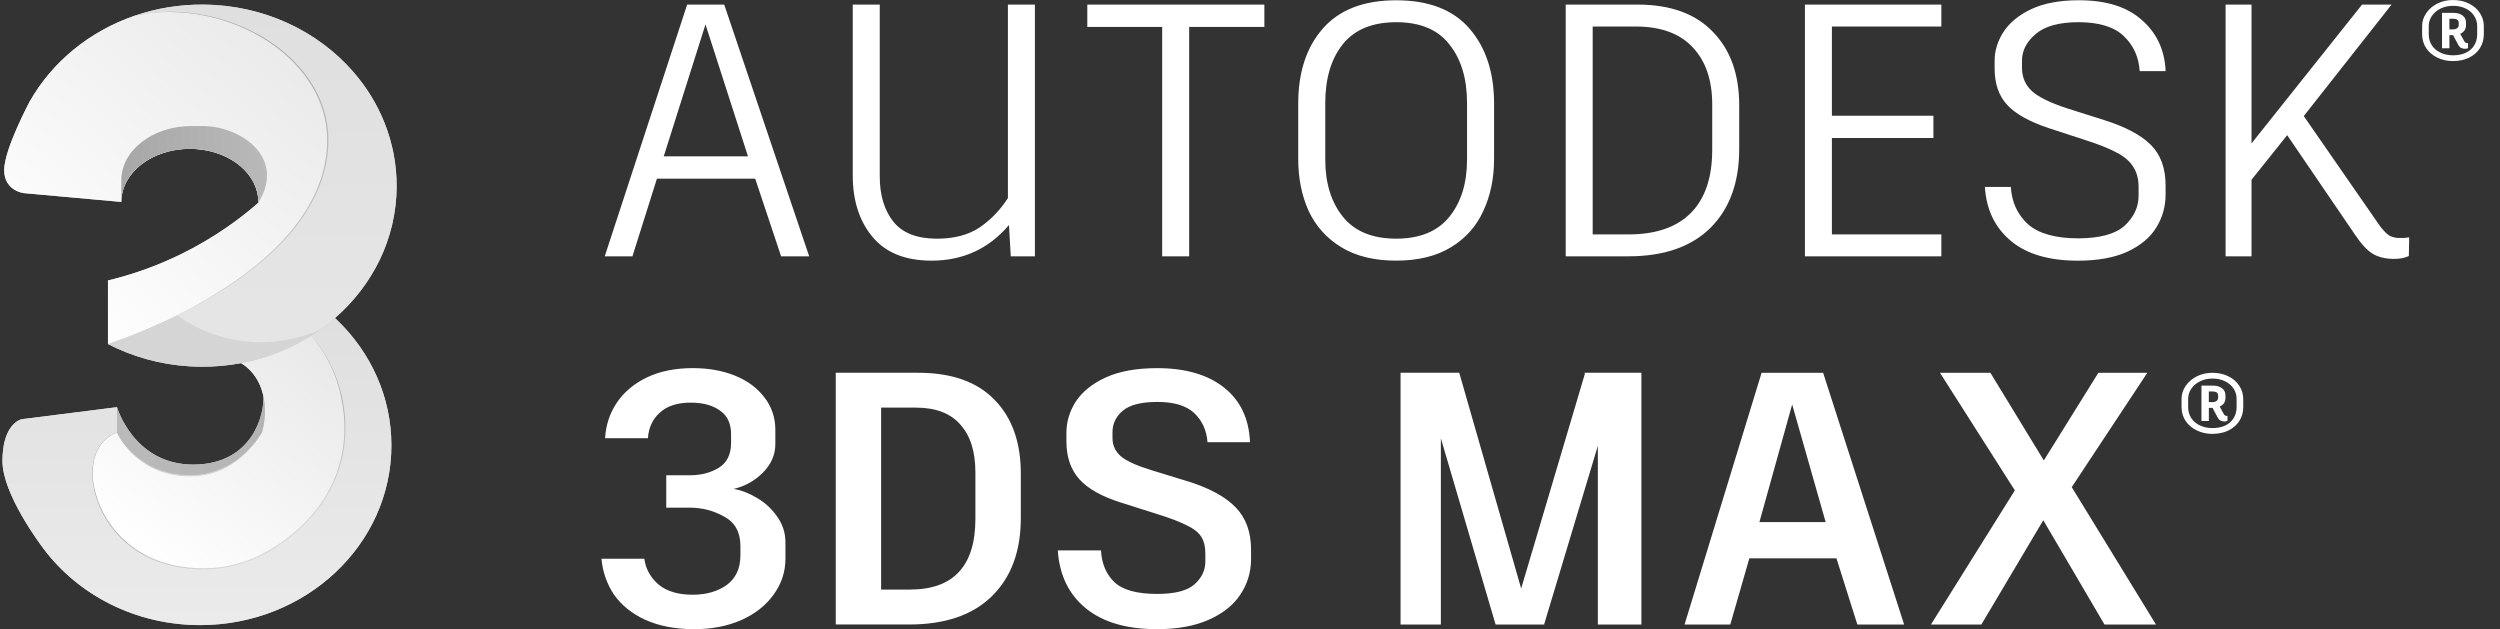
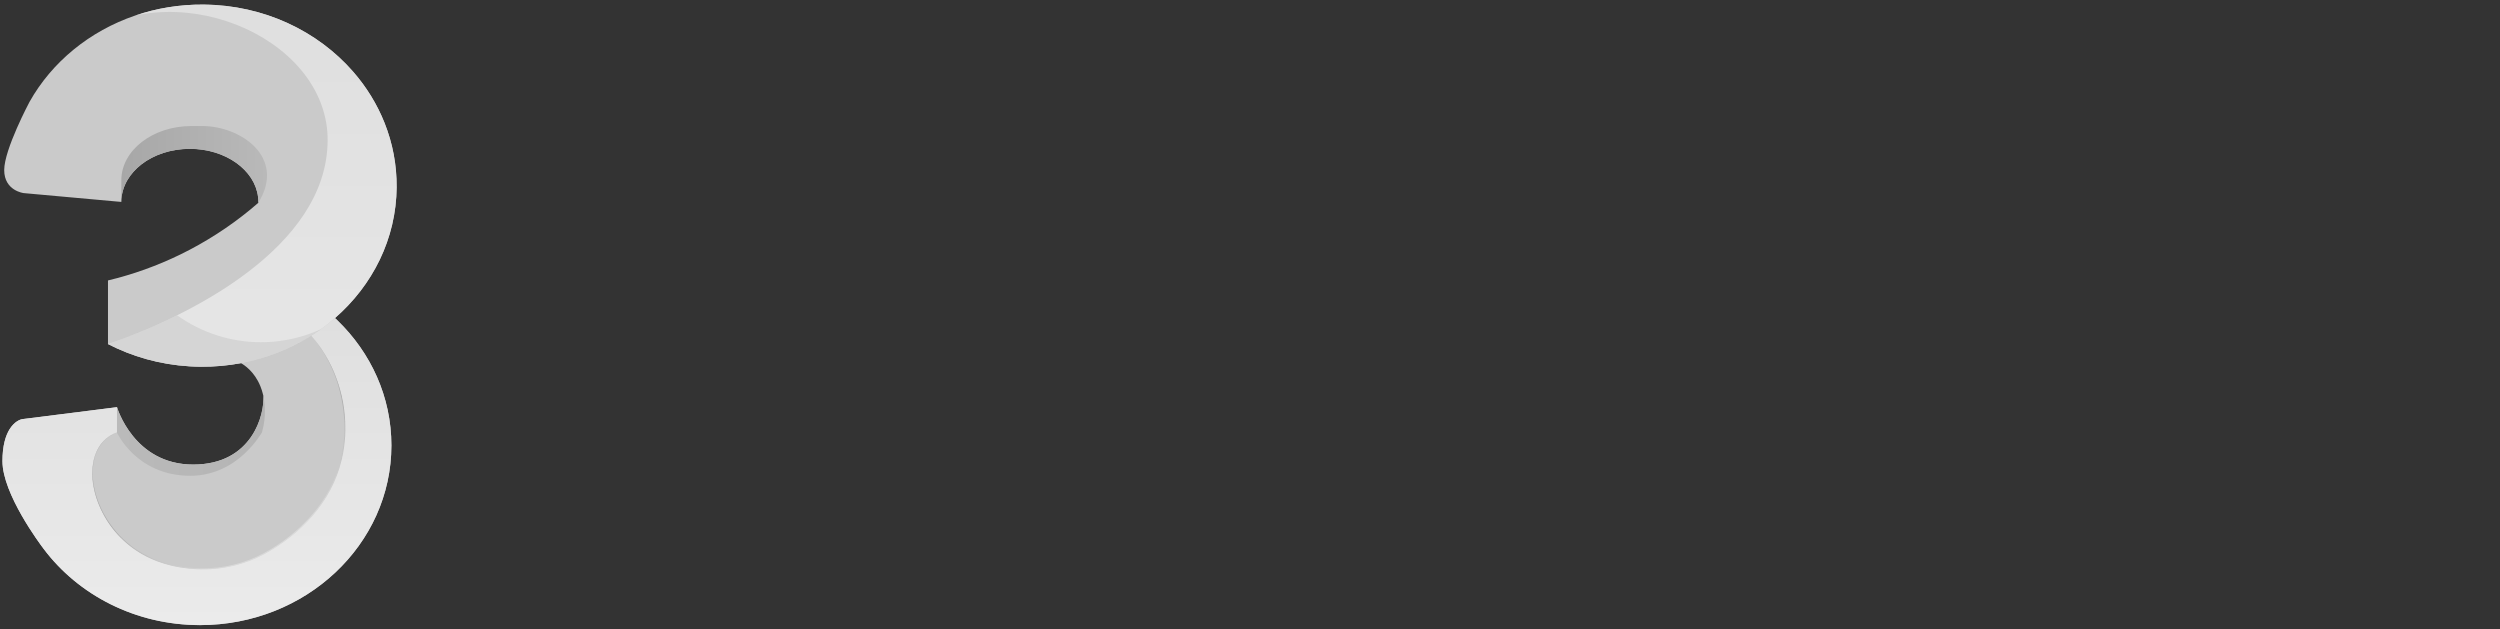
<svg xmlns="http://www.w3.org/2000/svg" width="151" height="38" viewBox="0 0 151 38" fill="none">
  <rect x="0" y="0" width="151" height="38" fill="#333333" stroke="none" />
  <path d="M23.957 11.306C23.968 9.977 23.721 8.659 23.227 7.423C22.777 6.292 22.131 5.247 21.327 4.327C19.193 1.881 15.945 0.308 12.294 0.277C10.842 0.266 9.449 0.5 8.162 0.939C5.407 1.878 3.132 3.75 1.786 6.148C1.786 6.148 0.254 9.018 0.254 10.272C0.254 11.526 1.431 11.663 1.431 11.663L7.05 12.171L7.33 12.195C7.33 11.973 7.358 11.756 7.415 11.545C7.476 11.315 7.569 11.095 7.687 10.89C7.896 10.529 8.189 10.202 8.546 9.924C9.295 9.347 10.327 8.989 11.467 8.989C13.624 8.989 15.396 10.268 15.587 11.901C15.601 12.015 15.606 12.131 15.604 12.247C15.453 12.38 15.297 12.511 15.141 12.64C14.485 13.18 13.799 13.681 13.083 14.139C12.377 14.592 11.646 15.004 10.893 15.371C9.498 16.051 8.031 16.578 6.522 16.939V20.78C6.693 20.867 6.866 20.953 7.041 21.033C8.577 21.736 10.3 22.137 12.125 22.15H12.129C12.942 22.158 13.753 22.085 14.553 21.935C14.742 22.038 15.354 22.427 15.72 23.311C15.787 23.473 15.846 23.653 15.893 23.849C15.897 23.866 15.901 23.885 15.905 23.902C15.994 24.984 15.262 28.059 11.669 28.059C8.075 28.059 7.068 24.592 7.068 24.592L6.94 24.609L6.034 24.725C5.868 24.746 5.701 24.767 5.536 24.788C3.909 24.993 1.545 25.293 1.366 25.314C1.214 25.331 0.864 25.468 0.577 25.93C0.342 26.312 0.148 26.913 0.148 27.852C0.148 29.837 2.427 32.874 2.622 33.131V33.135L2.626 33.139L2.636 33.15C4.726 35.936 8.181 37.757 12.087 37.757C18.468 37.757 23.642 32.899 23.642 26.905C23.642 23.967 22.399 21.302 20.378 19.349C20.331 19.303 20.284 19.258 20.234 19.212C22.505 17.237 23.934 14.43 23.959 11.308L23.957 11.306Z" fill="#CACACA" />
-   <path d="M20.829 26.107V26.069C20.829 26.04 20.831 26.012 20.831 25.981C20.831 25.938 20.831 25.894 20.831 25.852C20.831 23.699 20.059 21.739 18.799 20.276C17.537 21.073 16.099 21.646 14.552 21.935C14.74 22.038 15.352 22.427 15.719 23.311C15.785 23.473 15.844 23.653 15.892 23.849L15.903 23.902C15.935 24.045 15.96 24.197 15.977 24.358C16.047 25.016 15.962 25.62 15.821 26.128C15.24 27.047 13.848 28.739 11.488 28.739C8.299 28.739 7.106 26.215 7.068 26.135C7.056 26.139 6.372 26.316 5.937 27.093C5.859 27.234 5.794 27.38 5.745 27.532C5.648 27.829 5.585 28.186 5.585 28.615C5.585 30.723 7.451 34.368 12.3 34.368C13.472 34.368 14.519 34.104 15.434 33.705C15.833 33.526 20.675 31.354 20.827 26.111L20.829 26.107Z" fill="url(#paint0_linear_149_1236)" />
  <path d="M20.377 19.347C20.329 19.301 20.282 19.256 20.232 19.21C19.782 19.602 19.303 19.957 18.799 20.274C20.061 21.738 20.831 23.697 20.831 25.85C20.831 25.873 20.831 25.896 20.831 25.919V25.981C20.831 26.01 20.831 26.04 20.829 26.069V26.107C20.675 31.35 15.835 33.524 15.434 33.701C14.519 34.1 13.472 34.364 12.3 34.364C7.451 34.364 5.585 30.719 5.585 28.612C5.585 28.182 5.646 27.825 5.745 27.528C5.8 27.363 5.865 27.219 5.937 27.089C6.372 26.312 7.056 26.133 7.068 26.131V24.592L6.94 24.609L6.034 24.723L5.654 24.771L5.536 24.786C4.147 24.963 2.755 25.138 1.366 25.312C1.214 25.329 0.864 25.466 0.577 25.928C0.342 26.31 0.148 26.911 0.148 27.85C0.148 29.834 2.421 32.865 2.62 33.129L2.622 33.133V33.137L2.634 33.148C4.724 35.934 8.179 37.755 12.085 37.755C18.467 37.755 23.64 32.897 23.64 26.903C23.64 23.965 22.397 21.3 20.377 19.347Z" fill="url(#paint1_linear_149_1236)" />
  <path d="M15.821 26.126C15.24 27.046 13.848 28.737 11.488 28.737C8.248 28.737 7.066 26.131 7.066 26.131V24.592C7.066 24.592 8.073 28.059 11.667 28.059C15.261 28.059 15.992 24.985 15.903 23.904C15.935 24.047 15.96 24.197 15.977 24.358C16.047 25.018 15.962 25.62 15.821 26.128V26.126Z" fill="url(#paint2_linear_149_1236)" />
-   <path d="M15.821 26.126C15.762 26.221 15.703 26.314 15.641 26.407C15.608 26.453 15.578 26.498 15.544 26.544L15.494 26.612L15.445 26.679C15.31 26.858 15.165 27.029 15.011 27.19C14.704 27.515 14.362 27.806 13.983 28.047C13.795 28.169 13.598 28.275 13.392 28.368C13.189 28.462 12.976 28.539 12.761 28.6C12.545 28.661 12.324 28.707 12.102 28.737L11.935 28.756C11.88 28.762 11.822 28.764 11.767 28.767C11.712 28.773 11.655 28.773 11.6 28.773C11.545 28.773 11.488 28.777 11.431 28.773L11.264 28.769C11.235 28.769 11.209 28.769 11.18 28.766L11.097 28.76L10.929 28.747C10.874 28.741 10.817 28.733 10.762 28.726L10.678 28.716C10.665 28.714 10.65 28.712 10.637 28.71L10.595 28.703L10.43 28.672C10.374 28.663 10.319 28.65 10.264 28.636L10.182 28.617C10.156 28.612 10.127 28.604 10.101 28.596C9.992 28.564 9.884 28.536 9.78 28.498L9.7 28.471L9.66 28.458L9.62 28.442L9.464 28.38C9.259 28.291 9.057 28.19 8.865 28.074C8.482 27.84 8.134 27.555 7.828 27.226C7.676 27.063 7.535 26.888 7.408 26.706C7.343 26.614 7.282 26.521 7.225 26.424C7.168 26.329 7.115 26.23 7.069 26.13C7.119 26.23 7.176 26.325 7.237 26.419C7.296 26.512 7.36 26.603 7.427 26.692C7.56 26.871 7.704 27.04 7.858 27.198C8.168 27.517 8.518 27.793 8.9 28.019L9.044 28.1C9.055 28.106 9.069 28.114 9.08 28.121L9.118 28.14L9.192 28.178L9.266 28.216C9.291 28.228 9.316 28.239 9.342 28.251L9.418 28.285L9.456 28.302L9.475 28.309L9.494 28.317L9.648 28.378L9.686 28.393L9.726 28.406L9.804 28.433C9.909 28.471 10.015 28.498 10.122 28.528C10.148 28.536 10.175 28.541 10.201 28.547L10.283 28.566C10.336 28.577 10.39 28.593 10.445 28.6L10.608 28.629L10.648 28.636C10.661 28.638 10.677 28.64 10.69 28.642L10.772 28.652C10.827 28.657 10.882 28.667 10.937 28.671L11.102 28.682L11.186 28.688C11.214 28.69 11.241 28.69 11.27 28.692L11.435 28.695C11.49 28.697 11.545 28.695 11.6 28.695C11.655 28.695 11.71 28.695 11.765 28.69C11.821 28.686 11.876 28.682 11.931 28.678L12.096 28.659C12.315 28.631 12.531 28.587 12.744 28.528C13.17 28.412 13.577 28.226 13.953 27.994C14.329 27.76 14.675 27.479 14.987 27.162C15.3 26.846 15.578 26.496 15.825 26.126H15.821Z" fill="url(#paint3_linear_149_1236)" />
  <path d="M7.066 26.133V26.131C6.986 26.154 6.91 26.187 6.834 26.225C6.76 26.263 6.688 26.305 6.619 26.35C6.412 26.489 6.231 26.666 6.087 26.867C6.039 26.933 5.994 27.004 5.952 27.076C5.87 27.221 5.804 27.372 5.752 27.53V27.526V27.528C5.656 27.829 5.61 28.144 5.6 28.458C5.597 28.616 5.6 28.773 5.614 28.929C5.627 29.085 5.65 29.241 5.68 29.396C5.741 29.704 5.827 30.009 5.939 30.303C6.051 30.598 6.184 30.883 6.34 31.154C6.651 31.702 7.045 32.196 7.509 32.622C7.537 32.648 7.566 32.675 7.596 32.7L7.685 32.778C7.746 32.827 7.805 32.878 7.868 32.926C7.929 32.975 7.993 33.021 8.056 33.068C8.088 33.091 8.12 33.114 8.153 33.137C8.17 33.148 8.185 33.16 8.2 33.171L8.25 33.203C8.512 33.376 8.786 33.53 9.069 33.663C9.637 33.927 10.243 34.108 10.863 34.211C11.173 34.262 11.484 34.296 11.798 34.311C12.111 34.328 12.425 34.33 12.739 34.311C13.052 34.292 13.364 34.256 13.672 34.199C13.98 34.144 14.286 34.068 14.584 33.975C14.884 33.882 15.177 33.77 15.464 33.642C15.749 33.511 16.026 33.365 16.296 33.205C16.838 32.886 17.349 32.519 17.826 32.108C18.303 31.698 18.738 31.244 19.126 30.748C19.318 30.499 19.497 30.24 19.66 29.972C19.824 29.704 19.97 29.427 20.101 29.14C20.361 28.568 20.552 27.965 20.667 27.346C20.724 27.038 20.764 26.724 20.785 26.411L20.789 26.352V26.293L20.797 26.175C20.797 26.135 20.8 26.097 20.8 26.057C20.8 26.017 20.802 25.98 20.802 25.94V25.881C20.802 25.862 20.802 25.841 20.802 25.822V25.704L20.795 25.468C20.768 24.839 20.675 24.214 20.519 23.604C20.502 23.528 20.477 23.452 20.456 23.376C20.434 23.3 20.413 23.224 20.39 23.15L20.314 22.925L20.276 22.813C20.263 22.777 20.247 22.739 20.232 22.703L20.147 22.483L20.135 22.454L20.124 22.427L20.099 22.374L20.052 22.266L20.004 22.158C19.997 22.14 19.989 22.122 19.979 22.104L19.953 22.051L19.848 21.84L19.822 21.787L19.793 21.736L19.736 21.633L19.679 21.53C19.66 21.496 19.641 21.462 19.62 21.428L19.497 21.226L19.466 21.175L19.451 21.15L19.434 21.126L19.367 21.027C19.324 20.962 19.28 20.896 19.235 20.831L19.094 20.641C19.071 20.609 19.048 20.578 19.023 20.546L18.949 20.455L18.799 20.272L18.951 20.455L19.027 20.546C19.052 20.576 19.075 20.609 19.099 20.639L19.242 20.827C19.288 20.892 19.333 20.956 19.377 21.021L19.444 21.118L19.461 21.143L19.476 21.168L19.506 21.219L19.632 21.418C19.653 21.451 19.672 21.487 19.692 21.521L19.751 21.624L19.81 21.726L19.839 21.777L19.865 21.831L19.974 22.042L20 22.095C20.01 22.112 20.017 22.131 20.025 22.148L20.075 22.256L20.124 22.365L20.149 22.418L20.16 22.445L20.171 22.471L20.259 22.692C20.274 22.728 20.289 22.766 20.302 22.802L20.342 22.914L20.42 23.138C20.445 23.214 20.466 23.288 20.491 23.364C20.514 23.441 20.538 23.515 20.557 23.593L20.616 23.823L20.631 23.88C20.637 23.898 20.639 23.918 20.645 23.936L20.669 24.052C20.684 24.13 20.702 24.206 20.717 24.284L20.755 24.518L20.774 24.636C20.778 24.655 20.779 24.676 20.781 24.695L20.789 24.754L20.816 24.989L20.823 25.048L20.827 25.107L20.835 25.225C20.84 25.303 20.846 25.383 20.85 25.463L20.856 25.7V25.818C20.859 25.837 20.859 25.858 20.859 25.877V25.936C20.859 25.976 20.859 26.016 20.858 26.054C20.858 26.093 20.856 26.133 20.854 26.171L20.85 26.289V26.348L20.842 26.407C20.823 26.723 20.785 27.038 20.728 27.35C20.671 27.661 20.597 27.969 20.502 28.271C20.407 28.574 20.297 28.872 20.166 29.159C20.035 29.448 19.886 29.729 19.723 29.999C19.558 30.269 19.379 30.531 19.187 30.782C18.799 31.284 18.36 31.744 17.879 32.156C17.64 32.363 17.391 32.559 17.133 32.743C16.876 32.928 16.61 33.101 16.338 33.262C16.066 33.424 15.785 33.572 15.498 33.705C15.209 33.834 14.911 33.946 14.609 34.039C14.002 34.228 13.377 34.342 12.742 34.378C12.663 34.382 12.585 34.385 12.505 34.387C12.425 34.387 12.347 34.391 12.267 34.389H12.149C12.11 34.387 12.07 34.387 12.032 34.385L11.914 34.382H11.855L11.796 34.376C11.48 34.359 11.165 34.323 10.853 34.271C10.228 34.165 9.616 33.98 9.042 33.712C8.466 33.443 7.936 33.085 7.471 32.654C7.239 32.439 7.022 32.206 6.826 31.956C6.63 31.707 6.454 31.443 6.3 31.168C6.144 30.892 6.011 30.603 5.901 30.307C5.79 30.01 5.705 29.704 5.648 29.393C5.619 29.237 5.599 29.079 5.585 28.921C5.574 28.764 5.57 28.604 5.576 28.446C5.589 28.131 5.637 27.814 5.737 27.513V27.517V27.515C5.79 27.355 5.857 27.201 5.941 27.057C5.982 26.985 6.028 26.915 6.077 26.848C6.127 26.782 6.18 26.715 6.237 26.656C6.351 26.534 6.478 26.426 6.619 26.335C6.689 26.289 6.762 26.247 6.836 26.211C6.91 26.175 6.988 26.145 7.068 26.122L7.066 26.133Z" fill="url(#paint4_linear_149_1236)" />
-   <path d="M19.789 8.453C19.789 11.768 17.608 14.421 15.013 16.405C14.432 16.848 13.829 17.262 13.208 17.65C12.355 18.182 11.499 18.648 10.699 19.045C9.648 19.565 8.573 20.035 7.474 20.445C6.885 20.666 6.53 20.778 6.52 20.78V16.939C7.117 16.796 7.708 16.627 8.29 16.433C9.179 16.137 10.047 15.782 10.891 15.371C11.88 14.888 12.832 14.332 13.734 13.704C14.217 13.37 14.687 13.014 15.139 12.64C15.295 12.511 15.45 12.38 15.603 12.247C15.603 12.23 15.603 12.213 15.603 12.195C15.603 12.097 15.597 11.998 15.585 11.901C15.393 10.268 13.622 8.989 11.465 8.989C10.325 8.989 9.293 9.347 8.544 9.924C8.187 10.2 7.894 10.527 7.685 10.89C7.565 11.095 7.474 11.315 7.413 11.545C7.356 11.756 7.328 11.975 7.328 12.195L7.049 12.171L1.429 11.663C1.429 11.663 0.252 11.528 0.252 10.272C0.252 9.016 1.784 6.148 1.784 6.148C3.134 3.75 5.407 1.878 8.162 0.939C11.425 0.239 15.021 1.279 17.338 3.352C18.575 4.459 19.445 5.859 19.708 7.448C19.761 7.775 19.789 8.111 19.789 8.453Z" fill="url(#paint5_linear_149_1236)" />
  <path d="M23.957 11.306C23.932 14.428 22.503 17.235 20.232 19.21C19.782 19.602 19.303 19.957 18.799 20.274C17.535 21.071 16.099 21.645 14.552 21.933C13.752 22.084 12.94 22.154 12.127 22.148H12.123C10.298 22.133 8.575 21.734 7.039 21.031C6.864 20.951 6.691 20.867 6.52 20.778C6.53 20.774 6.885 20.662 7.474 20.443C8.573 20.031 9.648 19.564 10.699 19.043C11.499 18.646 12.355 18.18 13.208 17.648C13.829 17.262 14.432 16.846 15.014 16.403C17.608 14.421 19.789 11.766 19.789 8.451C19.789 8.109 19.761 7.773 19.708 7.446C19.445 5.857 18.575 4.457 17.338 3.351C15.021 1.279 11.425 0.239 8.162 0.939C9.449 0.5 10.842 0.266 12.294 0.277C15.943 0.306 19.193 1.881 21.327 4.327C22.131 5.247 22.777 6.291 23.227 7.423C23.72 8.659 23.968 9.977 23.957 11.306Z" fill="url(#paint6_linear_149_1236)" />
  <path opacity="0.3" d="M19.387 19.881C19.195 20.018 18.999 20.151 18.799 20.276C17.535 21.073 16.099 21.646 14.552 21.935C13.752 22.085 12.94 22.158 12.127 22.15H12.123C10.298 22.135 8.575 21.736 7.039 21.032C6.864 20.953 6.691 20.869 6.52 20.78C6.53 20.776 6.885 20.666 7.474 20.445C8.573 20.033 9.648 19.565 10.699 19.045C12.176 20.103 13.947 20.672 15.764 20.668C16.792 20.668 17.781 20.489 18.697 20.162C18.93 20.078 19.158 19.985 19.385 19.883L19.387 19.881Z" fill="#AEAEAE" />
  <path d="M12.227 7.613H11.56C9.223 7.613 7.328 9.08 7.328 10.892V12.197C7.328 11.975 7.357 11.758 7.414 11.547C7.474 11.317 7.567 11.097 7.687 10.892C7.896 10.53 8.189 10.204 8.546 9.926C9.295 9.348 10.327 8.991 11.467 8.991C13.624 8.991 15.396 10.27 15.588 11.903C15.601 12.017 15.607 12.133 15.605 12.249C17.307 9.476 14.506 7.613 12.229 7.613H12.227Z" fill="url(#paint7_linear_149_1236)" />
-   <path d="M8.162 0.939C8.472 0.872 8.784 0.819 9.097 0.781C9.411 0.745 9.726 0.722 10.044 0.715C10.359 0.707 10.677 0.715 10.992 0.734L11.228 0.753C11.268 0.754 11.306 0.76 11.345 0.764L11.463 0.777L11.581 0.791L11.699 0.806L11.817 0.821C11.857 0.827 11.895 0.831 11.935 0.838C13.185 1.032 14.405 1.437 15.521 2.041C15.662 2.115 15.796 2.197 15.933 2.277L16.135 2.402L16.186 2.435L16.235 2.467L16.334 2.533L16.433 2.6L16.53 2.668L16.627 2.737L16.676 2.771L16.724 2.807L16.914 2.951L17.098 3.102L17.144 3.14L17.189 3.178L17.279 3.256C17.309 3.282 17.34 3.307 17.368 3.333L17.456 3.413L17.543 3.493L17.587 3.533C17.602 3.546 17.615 3.561 17.628 3.575L17.798 3.742C18.018 3.97 18.227 4.21 18.423 4.46C18.617 4.713 18.794 4.977 18.953 5.253L19.071 5.46L19.179 5.673L19.206 5.726L19.231 5.781L19.28 5.89L19.329 5.998L19.373 6.108L19.417 6.218L19.44 6.273L19.459 6.33L19.537 6.557L19.603 6.785L19.62 6.842C19.626 6.861 19.63 6.88 19.635 6.899L19.664 7.015L19.692 7.131C19.7 7.169 19.708 7.209 19.715 7.248L19.738 7.366C19.746 7.404 19.753 7.444 19.759 7.484C19.808 7.8 19.835 8.117 19.835 8.434C19.835 8.514 19.831 8.594 19.831 8.674V8.733L19.829 8.763V8.793L19.82 8.913C19.814 8.993 19.812 9.071 19.801 9.151C19.793 9.231 19.785 9.309 19.776 9.388L19.742 9.624C19.738 9.643 19.736 9.664 19.732 9.683L19.721 9.742L19.7 9.86C19.692 9.898 19.687 9.938 19.677 9.977L19.651 10.093L19.624 10.209C19.62 10.228 19.616 10.247 19.611 10.266L19.596 10.323C19.575 10.399 19.556 10.477 19.533 10.553L19.462 10.781C19.364 11.084 19.25 11.38 19.119 11.669C18.985 11.958 18.839 12.239 18.678 12.513C18.516 12.786 18.343 13.053 18.157 13.309C18.066 13.438 17.969 13.564 17.872 13.689L17.724 13.875C17.699 13.906 17.674 13.936 17.648 13.967L17.572 14.058L17.495 14.149L17.418 14.238L17.34 14.328L17.3 14.371L17.26 14.415L17.098 14.59L16.933 14.761C16.711 14.987 16.483 15.208 16.249 15.419C16.013 15.63 15.774 15.837 15.528 16.036C15.405 16.135 15.281 16.234 15.156 16.331C15.03 16.428 14.905 16.523 14.778 16.616C14.523 16.804 14.265 16.985 14.001 17.161C13.474 17.513 12.936 17.846 12.387 18.157C12.111 18.313 11.836 18.465 11.555 18.613C11.275 18.76 10.994 18.904 10.709 19.043C10.99 18.9 11.271 18.754 11.549 18.604C11.826 18.454 12.102 18.3 12.376 18.14C12.921 17.823 13.457 17.486 13.978 17.129C14.238 16.95 14.496 16.768 14.749 16.58C14.875 16.485 15.002 16.39 15.126 16.293C15.251 16.196 15.373 16.097 15.496 15.996C15.739 15.795 15.979 15.59 16.211 15.377C16.445 15.164 16.671 14.943 16.889 14.717L17.053 14.546L17.212 14.371L17.252 14.328L17.292 14.284L17.37 14.195L17.448 14.105L17.524 14.014L17.6 13.923C17.625 13.893 17.651 13.862 17.674 13.832L17.82 13.647C17.916 13.522 18.012 13.396 18.102 13.267C18.286 13.011 18.457 12.746 18.617 12.475C18.776 12.203 18.921 11.924 19.052 11.637C19.181 11.35 19.295 11.055 19.392 10.757L19.462 10.53C19.483 10.454 19.502 10.379 19.523 10.303L19.538 10.245C19.544 10.226 19.548 10.207 19.552 10.188L19.578 10.072L19.605 9.957C19.613 9.919 19.62 9.879 19.626 9.841L19.647 9.725L19.658 9.668C19.662 9.649 19.664 9.63 19.668 9.609L19.702 9.375C19.711 9.297 19.719 9.219 19.727 9.141C19.736 9.063 19.74 8.985 19.744 8.906L19.751 8.788V8.759L19.753 8.729V8.67C19.755 8.592 19.759 8.512 19.759 8.434C19.759 8.121 19.732 7.807 19.685 7.495C19.679 7.457 19.672 7.418 19.664 7.38L19.641 7.264C19.634 7.226 19.628 7.186 19.618 7.148L19.59 7.034L19.561 6.92C19.558 6.901 19.552 6.882 19.548 6.863L19.531 6.806L19.464 6.579L19.388 6.357C19.383 6.338 19.375 6.319 19.369 6.302L19.346 6.247L19.303 6.137L19.259 6.026L19.212 5.918L19.162 5.81L19.137 5.757L19.111 5.703L19.004 5.492L18.889 5.287C18.731 5.015 18.556 4.753 18.366 4.502C18.174 4.253 17.969 4.016 17.75 3.788L17.583 3.62C17.57 3.607 17.554 3.592 17.541 3.579L17.497 3.539L17.41 3.459L17.324 3.379C17.296 3.352 17.265 3.328 17.235 3.301L17.146 3.223L17.102 3.185L17.056 3.147L16.874 2.997L16.686 2.855L16.638 2.818L16.591 2.784L16.494 2.716L16.397 2.647L16.3 2.581L16.201 2.514L16.152 2.482L16.102 2.45L15.903 2.324C15.768 2.244 15.633 2.163 15.494 2.089L15.392 2.032C15.357 2.013 15.321 1.996 15.287 1.976L15.183 1.921C15.148 1.904 15.112 1.885 15.078 1.868L14.865 1.766C14.829 1.748 14.793 1.733 14.757 1.716L14.649 1.669C14.612 1.653 14.576 1.636 14.54 1.621L14.432 1.575L14.324 1.53C14.305 1.522 14.287 1.515 14.268 1.507L14.213 1.486L13.993 1.403L13.771 1.325C13.696 1.298 13.62 1.275 13.546 1.251C13.47 1.226 13.396 1.201 13.32 1.18C13.244 1.159 13.168 1.136 13.092 1.116L12.862 1.057L12.805 1.041L12.748 1.028L12.632 1.002L12.516 0.975C12.478 0.967 12.438 0.96 12.4 0.952L12.284 0.929C12.246 0.922 12.206 0.912 12.168 0.907L11.935 0.867C11.897 0.859 11.857 0.853 11.817 0.848L11.699 0.831L11.581 0.813L11.463 0.8L11.345 0.787C11.306 0.783 11.268 0.777 11.228 0.773L10.992 0.753C10.677 0.73 10.361 0.72 10.046 0.724C9.73 0.73 9.415 0.749 9.101 0.781C8.787 0.815 8.476 0.865 8.166 0.927L8.162 0.939Z" fill="url(#paint8_linear_149_1236)" />
-   <path fill-rule="evenodd" clip-rule="evenodd" d="M148.163 0.002C148.522 0.002 148.843 0.072 149.126 0.215C149.409 0.353 149.63 0.545 149.786 0.789C149.943 1.024 150.027 1.302 150.023 1.587V2.064C150.023 2.383 149.943 2.664 149.786 2.912C149.63 3.155 149.411 3.347 149.126 3.485C148.845 3.62 148.522 3.689 148.153 3.689C147.811 3.689 147.499 3.62 147.214 3.48C146.929 3.339 146.705 3.149 146.54 2.906C146.378 2.659 146.296 2.377 146.296 2.062V1.585C146.296 1.296 146.378 1.032 146.545 0.792C146.711 0.549 146.935 0.355 147.22 0.213C147.507 0.07 147.822 0 148.163 0V0.002ZM149.622 1.583C149.622 1.353 149.561 1.144 149.44 0.958C149.322 0.772 149.151 0.623 148.927 0.515C148.706 0.407 148.452 0.352 148.161 0.352C147.887 0.352 147.638 0.407 147.416 0.515C147.193 0.623 147.017 0.773 146.887 0.962C146.76 1.144 146.694 1.361 146.696 1.581V2.07C146.696 2.324 146.758 2.547 146.884 2.74C147.013 2.931 147.188 3.077 147.412 3.183C147.634 3.288 147.885 3.341 148.163 3.341C148.457 3.341 148.714 3.29 148.932 3.189C149.153 3.084 149.322 2.936 149.44 2.746C149.561 2.552 149.622 2.328 149.622 2.07V1.581V1.583ZM148.862 2.518C148.9 2.579 148.961 2.609 149.044 2.609H149.069V2.91C149.014 2.934 148.953 2.946 148.892 2.946C148.797 2.946 148.716 2.927 148.643 2.891C148.577 2.853 148.518 2.788 148.471 2.697L148.166 2.123H147.944V2.915H147.498V0.779H148.197C148.423 0.779 148.604 0.832 148.739 0.937C148.877 1.041 148.946 1.182 148.946 1.359V1.522C148.946 1.766 148.83 1.938 148.596 2.041L148.86 2.518H148.862ZM147.944 1.777H148.132C148.244 1.777 148.334 1.754 148.4 1.71C148.471 1.667 148.507 1.598 148.507 1.507V1.38C148.507 1.214 148.395 1.131 148.172 1.131H147.944V1.775V1.777ZM84.328 0.017C86.298 0.017 87.777 0.589 88.763 1.733C89.75 2.877 90.242 4.383 90.242 6.251V9.595C90.242 10.768 90.025 11.819 89.59 12.745C89.17 13.672 88.518 14.402 87.632 14.938C86.749 15.474 85.647 15.742 84.328 15.742C83.009 15.742 81.906 15.474 81.023 14.938C80.139 14.402 79.48 13.67 79.044 12.745C78.624 11.817 78.413 10.768 78.413 9.595V6.251C78.413 4.369 78.906 2.862 79.892 1.733C80.892 0.589 82.37 0.017 84.328 0.017ZM84.328 1.342C82.893 1.342 81.819 1.783 81.11 2.666C80.401 3.55 80.046 4.738 80.046 6.228V9.637C80.046 11.057 80.401 12.207 81.11 13.091C81.819 13.974 82.893 14.415 84.328 14.415C85.763 14.415 86.834 13.974 87.545 13.091C88.256 12.207 88.609 11.057 88.609 9.637V6.228C88.609 4.751 88.254 3.571 87.545 2.687C86.85 1.79 85.778 1.34 84.328 1.34V1.342ZM45.613 10.791H39.678L38.199 15.483H36.525L41.504 0.277H43.743L48.874 15.481H47.179L45.613 10.789V10.791ZM40.09 9.443H45.178L42.612 1.473L40.09 9.443ZM62.508 0.277V15.481H61.051L60.942 13.592C59.724 15.025 58.166 15.743 56.267 15.743C54.688 15.743 53.498 15.267 52.702 14.311C51.904 13.355 51.506 12.117 51.506 10.597V0.277H53.137V10.66C53.137 11.789 53.413 12.701 53.964 13.396C54.515 14.077 55.391 14.417 56.594 14.417C57.624 14.417 58.479 14.193 59.16 13.744C59.84 13.28 60.414 12.688 60.878 11.963V0.277H62.508ZM71.824 1.625H76.368V0.277H65.673V1.625H70.196V15.481H71.826V1.625H71.824ZM103.462 1.929C102.418 0.829 100.896 0.277 98.897 0.277H94.569V15.481H98.353C100.499 15.481 102.15 14.909 103.31 13.765C104.469 12.606 105.048 11.021 105.048 9.008V6.359C105.048 4.491 104.52 3.014 103.462 1.927V1.929ZM102.243 2.864C103.026 3.689 103.418 4.841 103.418 6.317V9.054C103.418 10.719 102.99 11.986 102.135 12.855C101.28 13.723 100.018 14.159 98.351 14.159H96.198V1.602H98.807C100.314 1.602 101.46 2.022 102.243 2.862V2.864ZM110.647 1.604V6.99H116.778V8.337H110.647V14.159H117.257V15.483H109.017V0.277H117.257V1.602H110.647V1.604ZM121.453 14.55C122.409 15.346 123.759 15.745 125.498 15.745C126.701 15.745 127.7 15.565 128.498 15.202C129.295 14.826 129.874 14.341 130.237 13.746C130.614 13.138 130.802 12.473 130.802 11.749V11.205C130.802 10.162 130.505 9.345 129.911 8.75C129.316 8.155 128.375 7.657 127.085 7.25L124.889 6.555C123.861 6.222 123.143 5.874 122.736 5.511C122.33 5.135 122.128 4.664 122.128 4.099V3.664C122.128 3.056 122.404 2.52 122.955 2.056C123.506 1.579 124.374 1.34 125.564 1.34C126.754 1.34 127.717 1.623 128.282 2.187C128.861 2.737 129.181 3.44 129.238 4.295H130.804C130.747 3.022 130.268 1.994 129.369 1.211C128.485 0.414 127.216 0.015 125.564 0.015C124.405 0.015 123.441 0.196 122.672 0.559C121.917 0.92 121.36 1.384 120.997 1.95C120.649 2.499 120.475 3.071 120.475 3.666V4.145C120.475 5.057 120.729 5.789 121.235 6.338C121.742 6.887 122.59 7.359 123.78 7.75L125.975 8.467C126.786 8.727 127.417 8.98 127.866 9.227C128.314 9.459 128.641 9.74 128.844 10.074C129.061 10.394 129.171 10.806 129.171 11.312V11.812C129.171 12.507 128.888 13.115 128.324 13.636C127.759 14.143 126.817 14.396 125.498 14.396C124.179 14.396 123.135 14.113 122.497 13.549C121.86 12.969 121.51 12.216 121.453 11.289H119.887C119.975 12.665 120.496 13.75 121.453 14.546V14.55ZM145.059 14.377C145.219 14.377 145.371 14.362 145.515 14.333L145.494 15.462C145.263 15.578 144.966 15.637 144.603 15.637C144.096 15.637 143.668 15.536 143.32 15.333C142.988 15.13 142.64 14.761 142.277 14.225L138.145 8.164L135.992 10.857V15.483H134.426V0.277H135.992V8.662L142.668 0.277H144.451L139.147 7.011L143.691 13.569C143.908 13.873 144.111 14.09 144.299 14.221C144.502 14.337 144.755 14.389 145.059 14.373V14.377ZM38.982 37.438C39.809 37.814 40.793 38.002 41.939 38.002C42.983 38.002 43.925 37.821 44.765 37.458C45.605 37.082 46.259 36.567 46.723 35.917C47.202 35.265 47.441 34.541 47.441 33.745V32.768C47.441 32.188 47.274 31.668 46.941 31.204C46.622 30.74 46.217 30.364 45.723 30.075C45.244 29.786 44.773 29.604 44.309 29.532C44.99 29.372 45.577 29.047 46.071 28.555C46.578 28.047 46.831 27.468 46.831 26.818V25.97C46.831 25.231 46.615 24.581 46.179 24.014C45.744 23.435 45.149 22.994 44.397 22.69C43.642 22.386 42.795 22.234 41.852 22.234C40.78 22.234 39.853 22.422 39.07 22.798C38.287 23.174 37.679 23.689 37.243 24.339C36.823 24.976 36.592 25.687 36.548 26.468H39.134C39.178 25.831 39.417 25.316 39.851 24.927C40.286 24.522 40.909 24.319 41.721 24.319C42.46 24.319 43.047 24.478 43.483 24.797C43.931 25.102 44.157 25.578 44.157 26.23V26.751C44.157 27.447 43.91 27.945 43.418 28.251C42.926 28.555 42.339 28.707 41.656 28.707H40.242V30.662H41.656C42.411 30.662 43.106 30.843 43.743 31.206C44.395 31.554 44.722 32.147 44.722 32.986V33.53C44.722 34.326 44.446 34.927 43.895 35.334C43.344 35.725 42.656 35.921 41.829 35.921C40.959 35.921 40.278 35.718 39.786 35.313C39.294 34.893 39.003 34.372 38.916 33.749H36.329C36.401 34.545 36.656 35.269 37.089 35.921C37.538 36.557 38.169 37.065 38.98 37.441L38.982 37.438ZM60.068 24.144C59.01 23.057 57.474 22.515 55.459 22.515H50.48V37.719H54.916C57.075 37.719 58.736 37.154 59.895 36.025C61.07 34.881 61.657 33.304 61.657 31.291V28.598C61.657 26.715 61.129 25.231 60.07 24.145L60.068 24.144ZM58.002 25.643C58.61 26.31 58.914 27.272 58.914 28.532V31.333C58.914 32.766 58.582 33.838 57.915 34.547C57.263 35.256 56.269 35.611 54.937 35.611H53.219V24.621H55.328C56.516 24.621 57.409 24.961 58.002 25.641V25.643ZM69.89 38.002C68.048 38.002 66.613 37.582 65.585 36.742C64.555 35.902 63.991 34.737 63.89 33.245H66.499C66.543 34.041 66.811 34.678 67.303 35.157C67.811 35.636 68.673 35.873 69.89 35.873C70.948 35.873 71.693 35.685 72.129 35.309C72.577 34.917 72.803 34.456 72.803 33.92V33.443C72.803 33.008 72.716 32.662 72.543 32.399C72.368 32.139 72.079 31.915 71.672 31.727C71.281 31.523 70.694 31.299 69.911 31.054L67.716 30.358C66.556 29.995 65.716 29.526 65.194 28.946C64.671 28.366 64.411 27.599 64.411 26.645V26.145C64.411 25.48 64.599 24.849 64.977 24.256C65.368 23.663 65.969 23.176 66.781 22.8C67.607 22.424 68.643 22.236 69.89 22.236C71.6 22.236 72.948 22.627 73.934 23.408C74.92 24.189 75.441 25.291 75.5 26.709H72.934C72.877 25.985 72.607 25.398 72.13 24.949C71.653 24.501 70.912 24.277 69.912 24.277C68.913 24.277 68.223 24.457 67.803 24.82C67.396 25.168 67.195 25.596 67.195 26.101V26.47C67.195 26.905 67.37 27.274 67.718 27.578C68.081 27.867 68.717 28.15 69.631 28.425L71.826 29.098C73.102 29.503 74.044 30.026 74.652 30.662C75.26 31.299 75.564 32.147 75.564 33.203V33.768C75.564 34.549 75.348 35.267 74.913 35.917C74.493 36.554 73.854 37.061 72.999 37.438C72.144 37.814 71.108 38.002 69.89 38.002ZM134.595 22.73C134.312 22.587 133.991 22.517 133.632 22.517C133.272 22.517 132.976 22.589 132.689 22.73C132.406 22.872 132.18 23.066 132.014 23.309C131.849 23.551 131.765 23.815 131.765 24.102V24.579C131.765 24.894 131.847 25.176 132.009 25.423C132.174 25.666 132.398 25.858 132.683 25.997C132.968 26.135 133.28 26.206 133.622 26.206C133.991 26.206 134.316 26.137 134.595 26.002C134.878 25.864 135.099 25.672 135.255 25.428C135.414 25.181 135.492 24.898 135.492 24.579V24.102C135.494 23.819 135.412 23.539 135.255 23.304C135.099 23.06 134.88 22.868 134.595 22.73ZM134.909 23.471C135.03 23.657 135.091 23.866 135.091 24.096V24.584C135.091 24.841 135.03 25.067 134.909 25.261C134.791 25.451 134.622 25.598 134.401 25.704C134.181 25.805 133.924 25.856 133.63 25.856C133.352 25.856 133.101 25.803 132.879 25.698C132.657 25.594 132.48 25.445 132.353 25.255C132.227 25.062 132.164 24.839 132.164 24.584V24.096C132.164 23.87 132.229 23.663 132.356 23.477C132.486 23.287 132.66 23.138 132.885 23.03C133.107 22.922 133.356 22.866 133.63 22.866C133.921 22.866 134.175 22.92 134.396 23.03C134.618 23.138 134.789 23.287 134.909 23.473V23.471ZM134.513 25.122C134.428 25.122 134.367 25.092 134.331 25.031L134.067 24.554C134.301 24.453 134.417 24.28 134.417 24.035V23.872C134.417 23.695 134.348 23.555 134.209 23.45C134.074 23.345 133.894 23.292 133.668 23.292H132.968V25.427H133.415V24.634H133.637L133.941 25.208C133.989 25.299 134.046 25.364 134.114 25.402C134.185 25.44 134.268 25.457 134.363 25.457C134.428 25.457 134.487 25.445 134.54 25.421V25.12H134.515L134.513 25.122ZM133.601 24.29H133.413V23.644H133.641C133.863 23.644 133.976 23.727 133.976 23.893V24.02C133.976 24.111 133.94 24.18 133.869 24.224C133.803 24.267 133.711 24.29 133.601 24.29ZM99.14 22.517V37.721H96.51V26.926L93.269 37.7L93.29 37.721H90.333L87.028 26.47V37.721H84.594V22.515H88.138L91.878 35.547L95.727 22.579L95.706 22.515H99.14V22.517ZM110.921 33.724H105.66L104.509 37.721H101.747L106.4 22.517H110.117L115.009 37.721H112.183L110.923 33.724H110.921ZM106.269 31.531H110.269L108.247 24.429L106.269 31.531ZM127.111 37.721H130.22L125.133 29.423L129.698 22.517H126.741L123.458 27.794H123.437L120.22 22.517H117.175L121.697 29.619L116.63 37.721H119.675L123.415 31.422L127.111 37.721Z" fill="white" />
  <defs>
    <linearGradient id="paint0_linear_149_1236" x1="7.022" y1="32.538" x2="19.153" y2="17.797" gradientUnits="userSpaceOnUse">
      <stop stop-color="white" />
      <stop offset="1" stop-color="#E6E6E6" />
    </linearGradient>
    <linearGradient id="paint1_linear_149_1236" x1="11.895" y1="19.212" x2="11.895" y2="37.756" gradientUnits="userSpaceOnUse">
      <stop stop-color="#DFDFDF" />
      <stop offset="1" stop-color="#EBEBEB" />
    </linearGradient>
    <linearGradient id="paint2_linear_149_1236" x1="7.068" y1="26.322" x2="16.002" y2="26.322" gradientUnits="userSpaceOnUse">
      <stop stop-color="#BABABA" />
      <stop offset="1" stop-color="#B4B4B4" />
    </linearGradient>
    <linearGradient id="paint3_linear_149_1236" x1="11.444" y1="26.128" x2="11.444" y2="28.779" gradientUnits="userSpaceOnUse">
      <stop stop-color="#B6B6B6" />
      <stop offset="1" stop-color="#D6D6D6" />
    </linearGradient>
    <linearGradient id="paint4_linear_149_1236" x1="10.675" y1="22.372" x2="16.635" y2="32.595" gradientUnits="userSpaceOnUse">
      <stop offset="0.52" stop-color="#ABABAB" />
      <stop offset="1" stop-color="#D9D9D9" />
    </linearGradient>
    <linearGradient id="paint5_linear_149_1236" x1="2.094" y1="18.174" x2="19.618" y2="-0.998" gradientUnits="userSpaceOnUse">
      <stop stop-color="white" />
      <stop offset="1" stop-color="#E6E6E6" />
    </linearGradient>
    <linearGradient id="paint6_linear_149_1236" x1="15.24" y1="0.279" x2="15.24" y2="22.15" gradientUnits="userSpaceOnUse">
      <stop stop-color="#DFDFDF" />
      <stop offset="1" stop-color="#E6E6E6" />
    </linearGradient>
    <linearGradient id="paint7_linear_149_1236" x1="7.328" y1="9.93" x2="16.12" y2="9.93" gradientUnits="userSpaceOnUse">
      <stop stop-color="#A7A7A7" />
      <stop offset="1" stop-color="#B9B9B9" />
    </linearGradient>
    <linearGradient id="paint8_linear_149_1236" x1="13.997" y1="0.711" x2="13.997" y2="19.045" gradientUnits="userSpaceOnUse">
      <stop stop-color="#A8A8A8" />
      <stop offset="1" stop-color="#D2D2D2" />
    </linearGradient>
  </defs>
</svg>